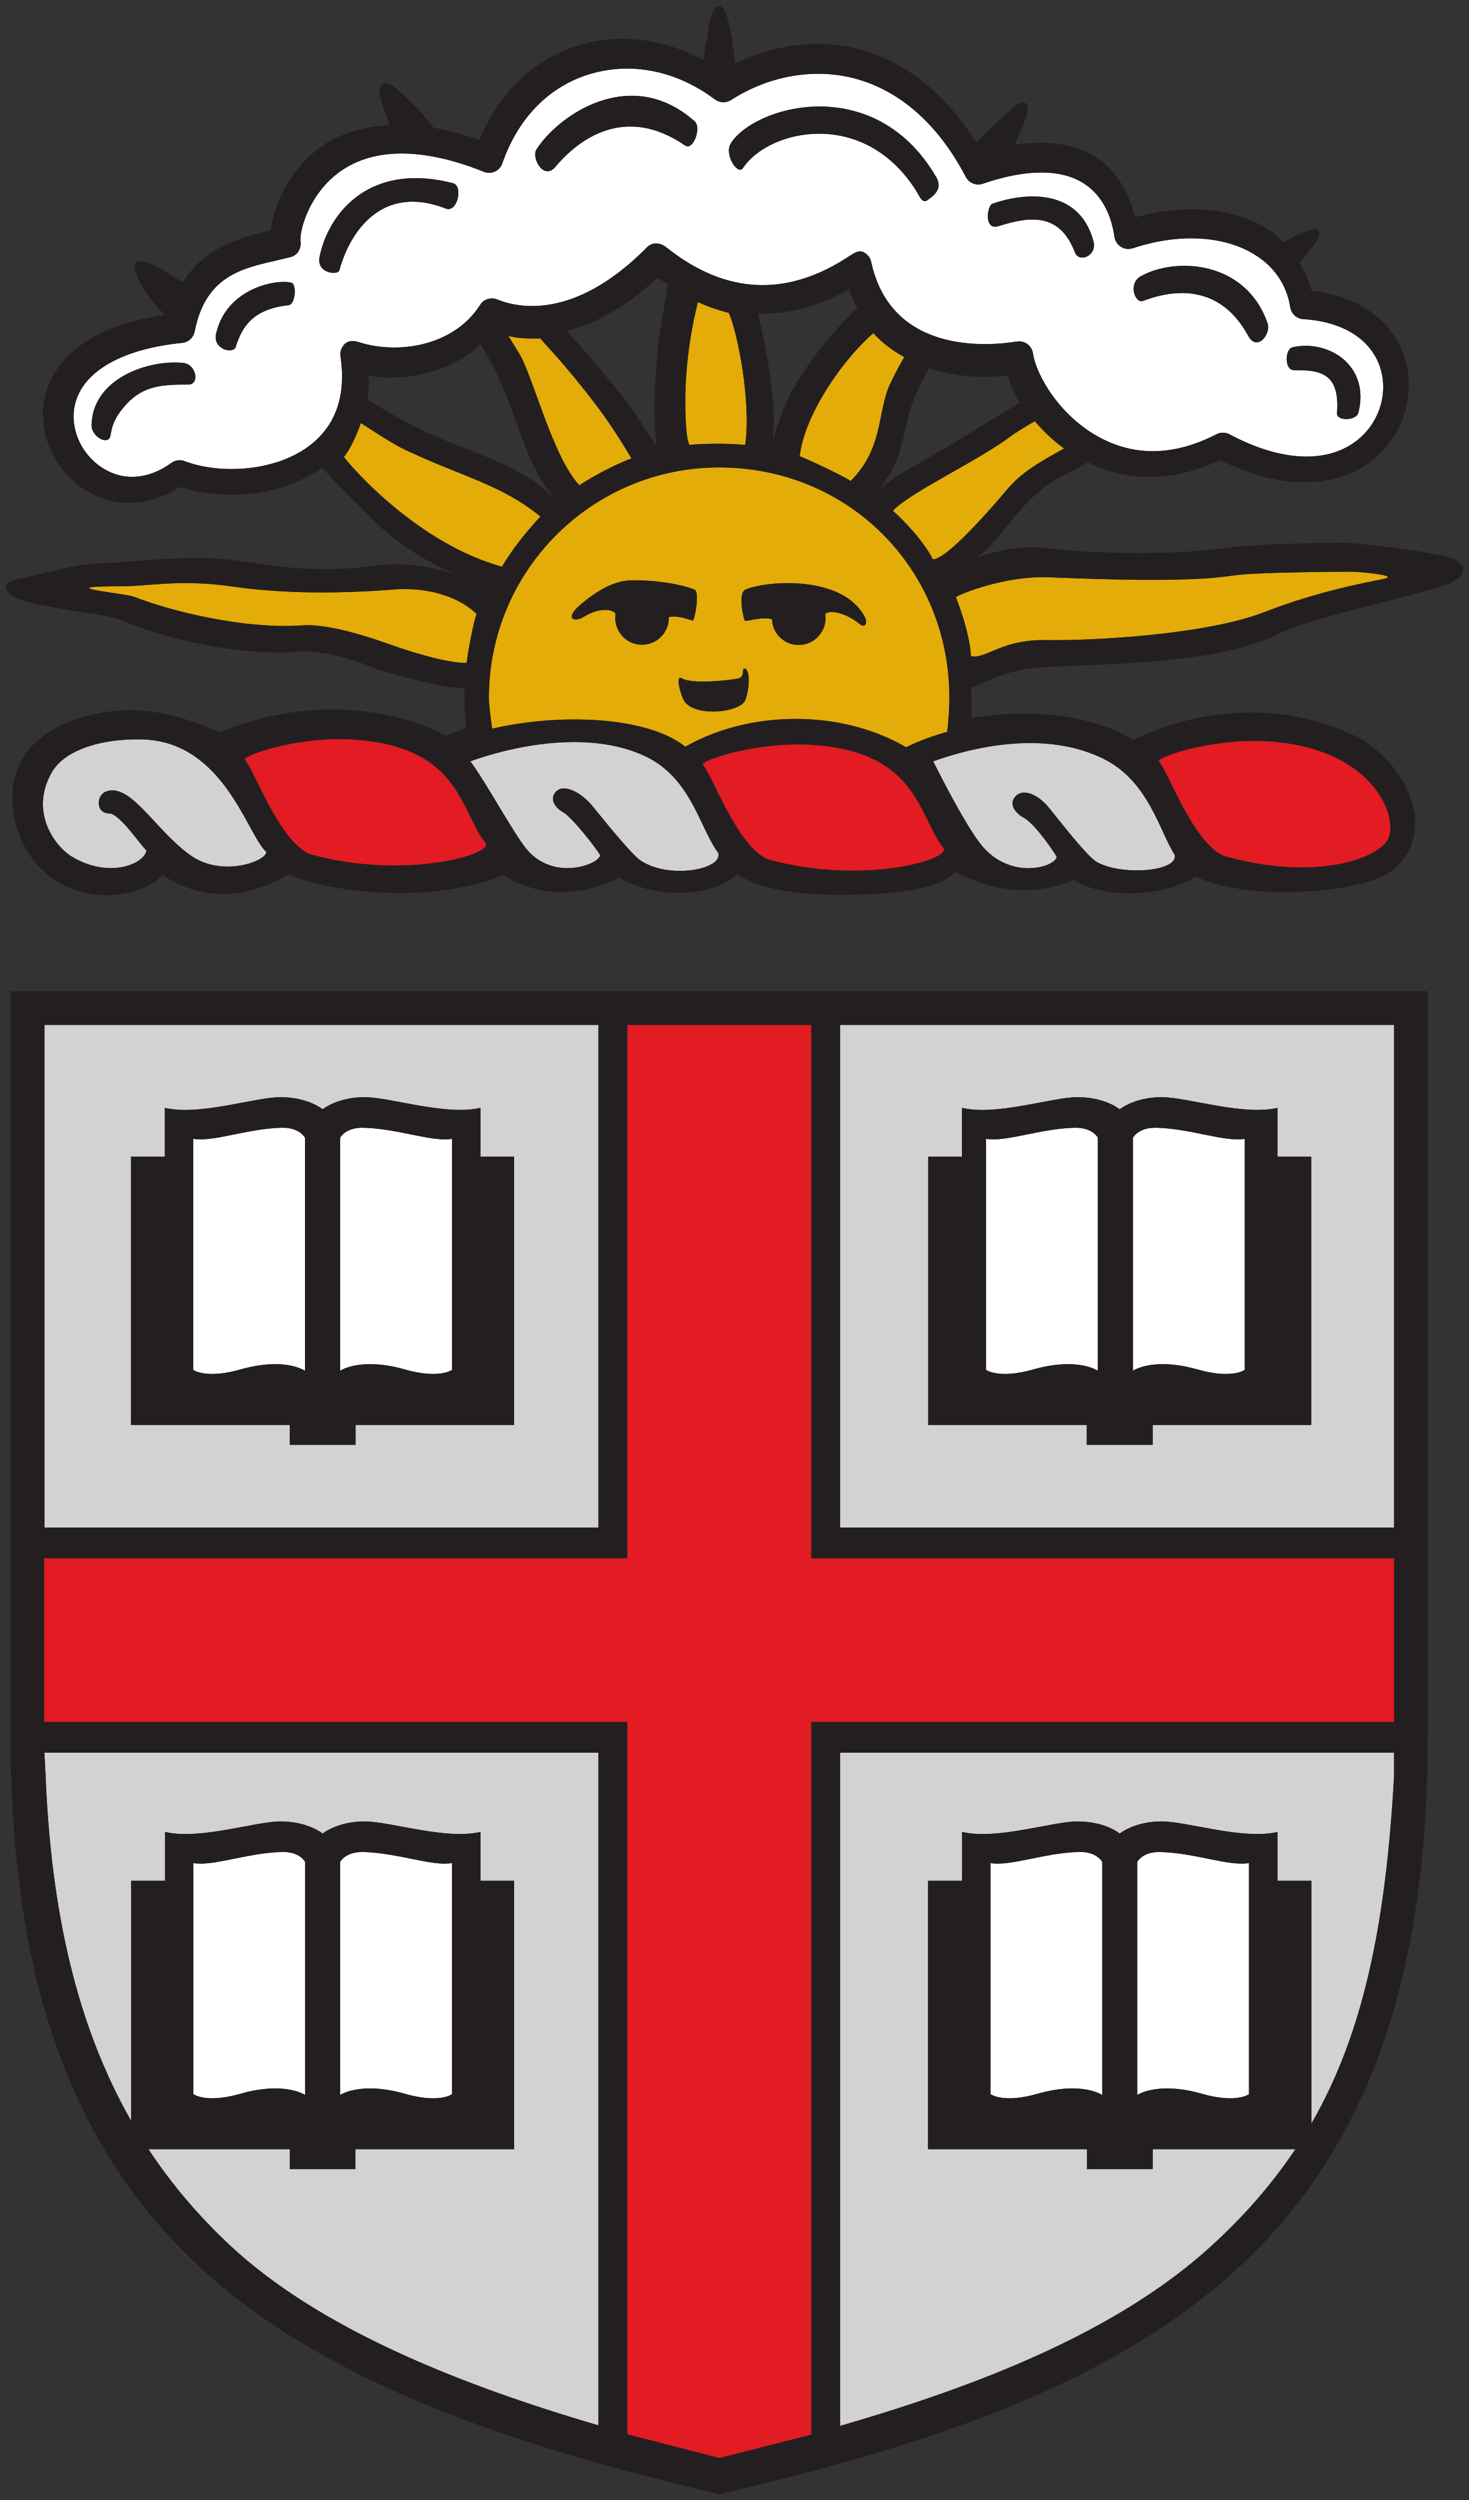
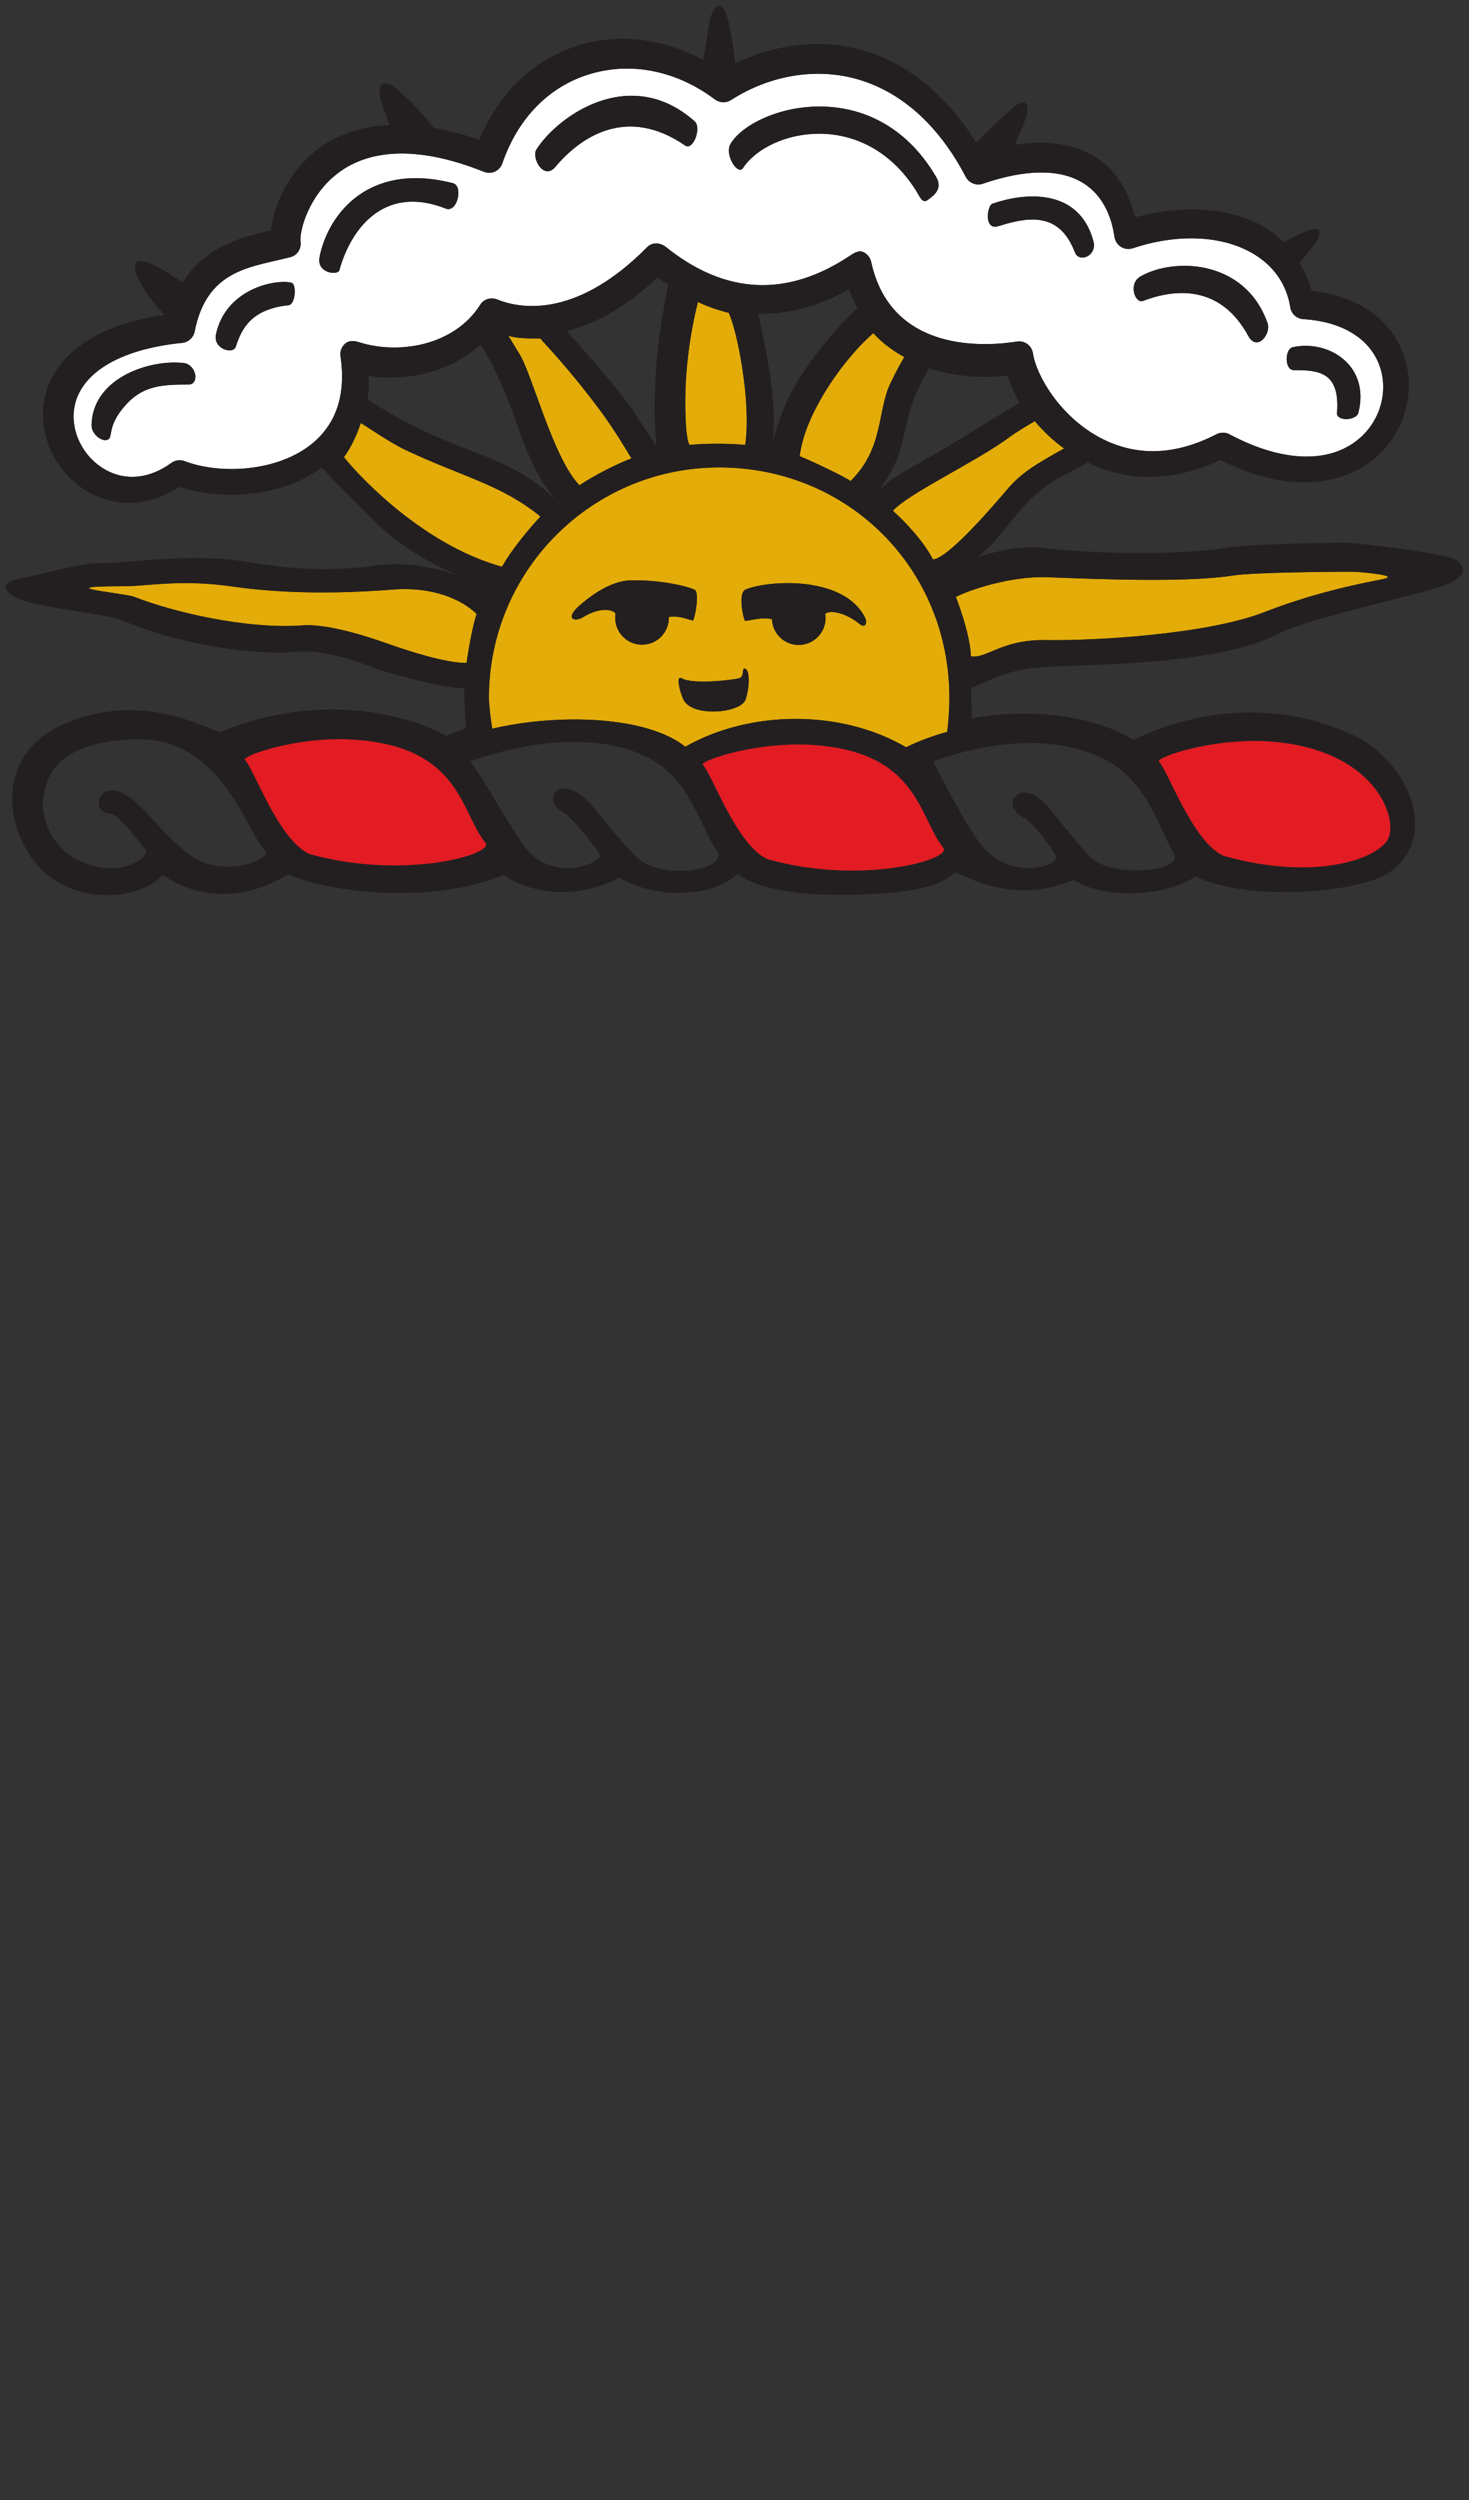
<svg xmlns="http://www.w3.org/2000/svg" version="1.1" width="249.315" height="424.064" id="svg3606">
  <rect width="100%" height="100%" fill="#333333" stroke="none" />
  <defs id="defs3608" />
  <g transform="translate(-232.486,-260.33)" id="layer1">
-     <path d="m 280.211,451.613 c -5.848,0.17 -11.569,2.462 -14.938,1.875 l 0,39.188 c 0,0 2.129,1.606 8,-0.062 7.594,-2.163 10.969,0.219 10.969,0.219 l 0,-39.531 c 0,0 -0.879,-1.788 -4.031,-1.688 z m 14.031,0 c -3.144,-0.1 -4.031,1.688 -4.031,1.688 l 0,39.531 c 0,0 3.406,-2.382 11,-0.219 5.871,1.669 8,0.062 8,0.062 l 0,-39.188 c -3.361,0.587 -9.113,-1.705 -14.969,-1.875 z m 120.531,0 c -5.848,0.17 -11.569,2.462 -14.938,1.875 l 0,39.188 c 0,0 2.121,1.606 8,-0.062 7.579,-2.163 10.969,0.219 10.969,0.219 l 0,-39.531 c 0,0 -0.879,-1.788 -4.031,-1.688 z m 14.031,0 c -3.144,-0.1 -4.031,1.688 -4.031,1.688 l 0,39.531 c 0,0 3.359,-2.382 10.969,-0.219 5.864,1.669 8,0.062 8,0.062 l 0,-39.188 c -3.361,0.587 -9.089,-1.705 -14.938,-1.875 z m -148.562,122.812 c -5.864,0.185 -11.585,2.493 -14.938,1.906 l 0,39.188 c 0,0 2.105,1.645 7.969,-0.031 7.602,-2.179 11,0.188 11,0.188 l 0,-39.531 c 0,0 -0.895,-1.819 -4.031,-1.719 z m 135.25,0 c -5.856,0.185 -11.553,2.493 -14.906,1.906 l 0,39.188 c 0,0 2.105,1.645 7.969,-0.031 7.602,-2.171 11,0.188 11,0.188 l 0,-39.531 c 0,0 -0.918,-1.819 -4.062,-1.719 z m -121.25,0.031 c -3.144,-0.108 -4.031,1.688 -4.031,1.688 l 0,39.531 c 0,0 3.398,-2.358 11,-0.188 5.871,1.676 8,0.062 8,0.062 l 0,-39.219 c -3.368,0.587 -9.113,-1.697 -14.969,-1.875 z m 135.281,0 c -3.16,-0.108 -4.031,1.688 -4.031,1.688 l 0,39.531 c 0,0 3.406,-2.358 11,-0.188 5.871,1.676 7.969,0.062 7.969,0.062 l 0,-39.219 c -3.368,0.587 -9.081,-1.697 -14.938,-1.875 z" id="path64" style="fill:#ffffff;fill-opacity:1;fill-rule:nonzero;stroke:none" />
-     <path d="m 240.024,434.175 0,85.25 94.031,0 0,-85.25 -94.031,0 z m 135.031,0 0,85.25 94.031,0 0,-85.25 -94.031,0 z m -94.969,12.25 c 4.744,0.015 7.156,2.062 7.156,2.062 0,0 2.451,-2.062 7.156,-2.062 4.249,0 13.784,3.195 19.625,1.812 l 0,8.281 5.719,0 0,45.5 -26.906,0 0,3.375 -11.156,0 0,-3.375 -26.969,0 0,-45.5 5.75,0 0,-8.281 c 5.841,1.406 15.368,-1.82 19.625,-1.812 z m 135.281,0 c 4.751,0.015 7.156,2.062 7.156,2.062 0,0 2.459,-2.062 7.156,-2.062 4.257,0 13.777,3.195 19.625,1.812 l 0,8.281 5.719,0 0,45.5 -26.906,0 0,3.375 -11.188,0 0,-3.375 -26.906,0 0,-45.5 5.719,0 0,-8.281 c 5.841,1.406 15.376,-1.82 19.625,-1.812 z m -175.344,111.188 0.188,3.625 c 0.935,23.548 5.376,42.766 14.531,58.812 l 0,-40.719 5.75,0 0,-8.281 c 5.825,1.406 15.337,-1.781 19.594,-1.781 4.744,0.015 7.156,2.062 7.156,2.062 0,0 2.459,-2.062 7.156,-2.062 4.257,0 13.784,3.172 19.625,1.781 l 0,8.281 5.719,0 0,45.531 -26.938,0 0,3.375 -11.125,0 0,-3.375 -24,0 c 3.84,5.81 8.38,11.189 13.719,16.188 14.972,14.037 38.46,23.564 62.656,30.656 l 0,-114.094 -94.031,0 z m 135.031,0 0,114.188 c 23.695,-6.86 47.171,-16.023 63.062,-30.562 5.632,-5.138 10.302,-10.519 14.219,-16.375 l -24.219,0 0,3.375 -11.156,0 0,-3.375 -26.969,0 0,-45.531 5.781,0 0,-8.281 c 5.833,1.414 15.337,-1.781 19.594,-1.781 4.751,0.008 7.156,2.062 7.156,2.062 0,0 2.459,-2.062 7.156,-2.062 4.257,0 13.784,3.18 19.625,1.781 l 0,8.281 5.75,0 0,41.188 c 8.653,-14.972 12.633,-33.313 14.031,-59.062 l 0,-3.844 -94.031,0 z" id="path68" style="fill:#d3d2d2;fill-opacity:1;fill-rule:nonzero;stroke:none" />
-     <path d="m 255.243,385.738 c -6.593,0.109 -11.984,2.132 -13.969,5.594 -3.894,6.799 0.664,12.643 3.406,14.281 6.25,3.762 12.224,1.318 12.656,-1 -1.707,-1.931 -4.659,-6.274 -6.312,-6.312 -2.403,-0.062 -2.215,-3.178 -0.469,-3.75 4.18,-1.375 8.247,6.556 14.25,10.844 5.354,3.824 12.875,1.006 12.875,-0.562 -3.276,-2.967 -7.203,-18.785 -21.125,-19.094 -0.45,-0.01 -0.873,-0.007 -1.312,0 z m 74.406,0.469 c -5.74,0.042 -11.838,1.294 -17.344,3.25 2.712,3.608 7.214,12.032 9.531,14.875 4.496,5.477 12.183,2.716 12.5,1.062 -0.533,-1.012 -4.666,-6.354 -6.219,-7.25 -1.452,-0.834 -2.28,-2.13 -1.469,-3.281 1.367,-1.916 4.574,1e-4 6.312,2.094 1.738,2.117 6.62,8.223 8.219,9.312 4.813,3.26 13.991,1.547 13.219,-1.25 -3.144,-4.172 -4.534,-12.721 -12.438,-16.438 -3.606,-1.7 -7.848,-2.408 -12.312,-2.375 z m 77.906,0.156 c -5.438,-0.036 -11.19,1.134 -16.688,3.094 1.754,3.5 6.333,12.435 8.875,15 4.975,5.045 11.777,2.872 12.094,1.219 -0.556,-1.004 -3.708,-5.621 -5.562,-6.625 -1.506,-0.827 -2.467,-2.224 -1.656,-3.375 1.352,-1.916 4.074,-0.539 5.812,1.562 1.738,2.125 6.535,8.355 8.219,9.312 4.357,2.41 13.96,1.554 13.188,-1.25 -2.665,-4.218 -4.487,-12.714 -12.406,-16.438 -3.603,-1.7 -7.646,-2.472 -11.875,-2.5 z" id="path116" style="fill:#d3d2d2;fill-opacity:1;fill-rule:nonzero;stroke:none" />
    <path d="m 466.444,357.725 c -0.672,-0.108 -3.198,-0.44 -4.813,-0.433 -2.132,0.008 -16.162,0.077 -19.994,0.664 -7.849,1.228 -23.03,0.595 -31.358,0.278 -6.219,-0.239 -13.381,2.186 -15.567,3.353 0,0 2.395,5.995 2.549,10.066 2.642,0.471 5.192,-2.874 12.74,-2.75 7.872,0.139 27.225,-0.919 37.021,-4.736 7.316,-2.828 13.466,-4.249 18.441,-5.261 1.661,-0.348 4.303,-0.672 0.981,-1.182 m -153.07,6.738 c -2.542,-2.511 -7.594,-4.674 -14.169,-4.149 -13.458,1.058 -22.319,0.193 -27.411,-0.525 -8.707,-1.252 -14.115,-0.031 -18.464,-0.031 -13.242,0 0.363,1.197 1.916,1.8 6.235,2.457 18.796,5.57 28.685,4.852 4.829,-0.34 12.91,2.604 14.3,3.083 3.554,1.267 9.982,3.337 13.45,3.276 0.185,-1.591 1.012,-6.32 1.692,-8.305 m 10.838,-16.528 c -6.768,-5.454 -12.987,-6.621 -22.914,-11.279 -2.248,-1.058 -6.018,-3.6 -6.211,-3.708 -0.27,-0.193 -0.765,-0.502 -1.375,-0.873 -0.579,1.862 -1.769,4.38 -2.858,5.794 1.537,1.993 12.631,14.656 26.823,18.596 1.553,-2.719 4.064,-5.848 6.536,-8.529 m 83.909,-16.169 c -1.02,0.556 -3.399,2.016 -4.203,2.619 -5.423,4.087 -17.182,9.58 -19.894,12.585 2.163,1.916 5.354,5.346 6.791,8.228 1.321,0.062 5.122,-3.028 12.647,-11.89 2.41,-2.828 4.983,-4.326 9.634,-6.907 -1.916,-1.375 -3.577,-2.967 -4.975,-4.635 m -27.407,-14.927 c -4.589,3.894 -11.612,13.319 -12.508,20.859 2.155,0.873 7.849,3.585 8.63,4.226 5.647,-5.57 4.496,-11.712 6.706,-16.456 0.958,-2.047 1.885,-3.662 2.418,-4.589 -1.831,-0.989 -3.809,-2.41 -5.246,-4.04 m 12.899,61.844 c 0,-21.902 -17.159,-39.069 -39.076,-39.069 -21.578,0 -39.069,17.491 -39.069,39.069 0,1.035 0.224,3.121 0.564,5.238 11.241,-2.604 26.144,-2.186 32.764,3.059 10.723,-6.111 26.167,-6.497 37.477,0.093 2.248,-1.12 4.597,-1.931 6.953,-2.611 0.286,-2.101 0.386,-4.311 0.386,-5.779 z m -47.629,-13.327 c -0.124,2.511 -2.256,4.442 -4.774,4.311 -2.503,-0.116 -4.427,-2.271 -4.303,-4.767 l 0.039,-0.502 c -0.386,-0.595 -2.426,-1.252 -5.47,0.587 -1.522,0.943 -3.237,0.294 -0.579,-2.001 2.812,-2.441 5.485,-3.863 7.842,-4.156 l 0.07,-0.015 c 3.971,-0.278 9.132,0.533 11.542,1.514 0.997,0.409 -0.039,5.323 -0.27,5.261 -0.819,-0.178 -2.604,-0.935 -4.102,-0.587 l 0.008,0.355 z m 13.033,13.62 c -0.796,2.325 -9.008,3.059 -10.515,0.046 -0.595,-1.197 -1.422,-4.288 -0.309,-3.647 1.823,1.066 8.429,0.309 9.68,0 1.105,-0.286 0.386,-1.823 1.066,-1.63 0.811,0.224 0.811,3.036 0.077,5.23 z m 19.322,-12.848 c -2.063,-1.7 -4.767,-2.441 -5.802,-1.7 l 0.039,0.348 c 0.209,2.503 -1.638,4.705 -4.133,4.937 -2.511,0.216 -4.72,-1.646 -4.929,-4.141 l 0,-0.193 c -1.63,-0.518 -4.234,0.379 -4.589,0.239 -0.216,-0.093 -1.321,-4.72 0.124,-5.308 3.917,-1.599 16.556,-2.38 20.226,4.713 0.433,0.865 0.162,2.001 -0.935,1.105 m -19.384,-30.337 c 1.066,-7.285 -1.36,-19.368 -2.789,-22.389 -1.816,-0.464 -3.693,-1.105 -5.23,-1.846 -0.201,0.927 -1.568,5.864 -2.024,13.126 -0.239,3.894 -0.139,9.812 0.579,11.109 2.302,-0.232 6.157,-0.309 9.464,0 m -40.199,-18.521 c 0.464,0.757 1.066,1.738 1.924,3.152 2.225,3.685 5.686,17.599 10.144,22.211 2.38,-1.615 6.497,-3.693 8.838,-4.535 -0.541,-0.904 -3.044,-5.184 -5.825,-8.823 -5.362,-7.115 -9.209,-10.909 -9.642,-11.527 -1.445,-0.015 -3.901,0.054 -5.439,-0.479" id="path120" style="fill:#e4ac08;fill-opacity:1;fill-rule:nonzero;stroke:none" />
    <path d="m 291.107,318.573 c 0.633,-0.533 1.491,-0.464 2.279,-0.209 6.636,2.14 16.154,0.68 20.597,-6.343 0.618,-0.981 1.846,-1.329 2.92,-0.896 4.581,1.862 13.983,2.719 25.425,-8.892 0.858,-0.873 2.248,-0.765 3.198,0.008 10.051,8.066 20.527,8.568 31.15,1.506 0.657,-0.44 1.499,-1.004 2.225,-0.711 0.734,0.301 1.275,0.943 1.445,1.715 3.392,15.691 19.762,14.3 24.699,13.504 0.634,-0.1 1.282,0.054 1.8,0.433 0.518,0.379 0.858,0.95 0.95,1.591 0.533,3.67 4.597,10.785 11.643,14.416 6.026,3.098 12.577,2.858 19.507,-0.711 0.695,-0.355 1.522,-0.355 2.217,0.015 8.892,4.751 16.888,5.029 21.941,0.773 3.562,-2.998 5.006,-7.888 3.592,-12.168 -1.584,-4.767 -6.32,-7.733 -13.002,-8.135 -1.12,-0.07 -2.047,-0.912 -2.217,-2.024 -0.595,-3.801 -2.719,-6.914 -6.15,-9 -5.223,-3.191 -12.91,-3.562 -20.566,-1.004 -0.672,0.216 -1.414,0.139 -2.016,-0.239 -0.603,-0.371 -1.004,-0.997 -1.105,-1.7 -0.425,-2.943 -1.7,-6.922 -5.385,-9.17 -3.878,-2.38 -9.742,-2.318 -16.958,0.162 -1.12,0.386 -2.356,-0.108 -2.905,-1.151 -4.635,-8.892 -11.156,-14.663 -18.843,-16.703 -6.884,-1.823 -14.532,-0.494 -20.983,3.647 -0.842,0.541 -1.931,0.502 -2.743,-0.093 -6.49,-4.883 -14.262,-6.435 -21.323,-4.272 -6.868,2.101 -12.106,7.463 -14.748,15.104 -0.216,0.618 -0.672,1.128 -1.267,1.398 -0.595,0.27 -1.282,0.286 -1.893,0.039 -10.53,-4.226 -19.121,-4.118 -24.861,0.317 -4.929,3.809 -6.451,9.804 -6.227,11.558 0.155,1.205 -0.572,2.325 -1.761,2.611 l -2.519,0.61 c -5.833,1.329 -11.874,2.712 -13.69,11.998 -0.201,1.035 -1.066,1.816 -2.117,1.924 -10.144,1.012 -16.772,4.767 -18.171,10.306 -0.989,3.909 0.827,8.336 4.411,10.762 3.608,2.441 7.957,2.186 11.928,-0.703 0.657,-0.471 1.514,-0.587 2.264,-0.294 5.956,2.279 15.621,1.823 21.485,-2.874 4.241,-3.407 5.91,-8.429 4.952,-14.926 -0.124,-0.827 0.185,-1.646 0.819,-2.179 z m 160.724,0.664 c 6.018,-1.391 13.249,3.013 11.202,11.102 -0.355,1.383 -3.755,1.468 -3.631,0.054 0.518,-6.775 -2.828,-7.316 -7.285,-7.27 -1.692,0.039 -1.561,-3.6 -0.286,-3.886 z m -25.773,-12.013 c 5.848,-3.345 17.823,-2.75 21.547,7.934 0.641,1.816 -1.769,4.898 -3.268,2.148 -4.496,-8.266 -11.774,-8.251 -17.846,-5.933 -1.36,0.541 -2.588,-2.92 -0.433,-4.149 z M 400.888,294.901 c 5.439,-1.916 14.686,-2.773 17.159,6.304 0.703,2.542 -2.41,3.747 -3.106,1.97 -2.526,-6.567 -7.262,-6.312 -12.933,-4.504 -2.611,0.858 -1.978,-3.469 -1.12,-3.77 z m -44.384,-10.213 c 3.909,-6.374 24.39,-12.299 34.889,5.709 1.12,1.962 -0.371,3.106 -1.545,3.917 -0.834,0.587 -1.329,-0.765 -1.877,-1.646 -8.923,-14.107 -25.047,-10.383 -29.388,-3.847 -0.881,1.329 -3.222,-2.264 -2.078,-4.133 z m -32.996,1.02 c 3.592,-5.702 15.93,-14.47 26.87,-4.813 1.228,1.066 -0.239,5.037 -1.607,4.11 -10.005,-6.876 -17.869,-1.352 -22.041,3.623 -2.001,2.364 -4.079,-1.545 -3.222,-2.92 z m -59.047,39.857 c -4.187,0 -7.548,0.085 -10.491,3.291 -3.144,3.407 -2.379,5.277 -2.967,5.895 -0.858,0.842 -3.021,-0.641 -2.982,-2.333 0.185,-8.019 9.881,-11.156 15.629,-10.515 2.186,0.263 2.75,3.662 0.811,3.662 z m 17.02,-13.466 c -6.119,0.672 -7.911,3.662 -9,7.084 -0.448,1.29 -3.886,0.371 -3.337,-2.171 1.622,-7.54 9.804,-9.379 12.77,-8.738 0.997,0.193 0.695,3.716 -0.433,3.824 z m 5.238,-8.127 c 1.259,-6.66 7.764,-16.355 22.628,-12.577 1.831,0.464 0.749,5.091 -1.205,4.311 -10.862,-4.249 -16.309,3.979 -18.063,10.476 -0.239,0.881 -3.878,0.549 -3.361,-2.21" id="path128" style="fill:#ffffff;fill-opacity:1;fill-rule:nonzero;stroke:none" />
    <path d="m 354.493,261.332 c -0.765,0.052 -1.386,1.588 -1.531,2.375 -0.278,1.707 -0.677,4.062 -1.125,6.781 -6.721,-3.592 -14.172,-4.609 -21.156,-2.469 -7.672,2.349 -13.507,8.089 -16.875,16.031 -2.789,-0.989 -5.316,-1.614 -7.688,-2.031 -1.406,-1.846 -3.501,-4.177 -6.406,-6.719 -1.962,-1.738 -3.588,-0.829 -2.406,2.594 0.456,1.329 0.879,2.513 1.25,3.625 -5.477,0.301 -9.499,2.086 -12.188,4.156 -5.315,4.11 -7.474,9.987 -7.906,13.719 -0.309,0.077 -0.719,0.188 -0.719,0.188 -4.458,1.02 -10.472,2.676 -14.25,8.625 -0.664,-0.409 -1.143,-0.712 -1.344,-0.844 -11.241,-7.463 -6.068,2.141 -1.719,6.375 -14.949,2.117 -19.168,9.298 -20.25,13.562 -0.27,1.089 -0.406,2.208 -0.406,3.312 0,4.852 2.524,9.712 6.781,12.594 4.991,3.376 11.053,3.172 16.438,-0.281 7.038,2.271 16.994,1.903 24.125,-3.281 4.118,4.435 7.419,7.583 9.219,9.375 4.481,4.458 11.077,7.85 14.438,9.125 -3.322,-1.282 -8.875,-2.671 -14.406,-1.906 -11.944,1.661 -19.886,-0.49 -25,-1 -8.436,-0.834 -17.095,0.594 -21.406,0.594 -4.574,0 -11.012,2.161 -14.156,2.625 -3.399,0.502 -3.205,2.741 1.531,4 4.682,1.267 13.464,2.074 15.844,3.094 7.633,3.314 20.414,6.062 29.406,5.344 6.381,-0.494 12.823,2.631 14.469,3.125 3.168,0.966 10.997,3.093 14.219,3.031 0,-0.193 0.011,4.549 0.344,6.781 -1.221,0.402 -2.387,0.834 -3.438,1.312 -3.577,-2.171 -19.246,-8.536 -38.344,-0.625 -4.033,-1.391 -12.577,-6.105 -24.281,-2.25 -14.447,4.767 -12.11,18.006 -7.344,24.062 6.443,8.205 18.375,6.532 21.844,2.406 7.764,5.153 15.658,3.405 21.406,-0.156 3.778,2.217 22.378,5.904 36.5,0.156 1.931,1.437 9.674,5.49 19.625,0.469 5.748,3.415 15.25,3.67 20.125,-0.625 1.769,1.499 7.072,3.663 18.375,3.531 13.566,-0.162 16.686,-2.19 18.594,-3.844 2.92,1.36 10.551,5.33 19.969,1.312 5.083,3.198 15.257,3.014 20.719,-0.562 9.966,4.535 28.27,2.496 32.844,-0.656 8.189,-5.678 4.203,-17.257 -4.812,-22.75 -17.723,-8.931 -34.213,-1.99 -38.594,0.25 -5.215,-3.523 -16.128,-5.789 -27.469,-3.688 0.178,-1.352 -0.031,-2.902 -0.031,-4.625 0,-0.178 -0.024,-0.346 -0.031,-0.531 2.248,-0.688 5.464,-3.091 11.969,-3.5 8.846,-0.595 29.711,-0.31 40.156,-5.656 5.956,-3.052 26.703,-7.135 29.469,-8.75 2.858,-1.63 2.085,-2.847 0.625,-3.844 -1.414,-1.035 -16.378,-2.875 -18.719,-2.875 -2.279,0 -15.22,0.118 -20.219,0.875 -7.764,1.151 -21.027,1.151 -31.094,0 -3.639,-0.425 -7.67,0.465 -10.969,1.531 0.649,-0.549 1.353,-1.166 2.188,-2.031 2.974,-3.052 6.285,-8.853 12.188,-11.75 1.499,-0.734 2.898,-1.493 4.25,-2.25 4.96,2.48 12.758,4.16 22.469,-0.406 14.486,7.231 23.128,2.323 26.188,-0.25 3.739,-3.152 5.812,-7.787 5.812,-12.469 0,-1.638 -0.256,-3.268 -0.781,-4.844 -2.086,-6.296 -7.823,-10.229 -15.719,-11.156 -0.448,-1.676 -1.174,-3.243 -2.031,-4.719 0.919,-1.167 1.811,-2.265 2.375,-2.938 0.688,-0.865 3.053,-4.799 -3.312,-1.5 -0.332,0.17 -0.938,0.497 -1.719,0.938 -0.888,-0.881 -1.864,-1.687 -3,-2.375 -5.933,-3.623 -13.976,-4.085 -22.25,-1.875 -1.167,-4.411 -3.344,-8.125 -6.812,-10.25 -3.647,-2.225 -8.217,-2.858 -13.625,-2.031 0.34,-0.796 0.62,-1.514 0.875,-2.062 2.403,-5.037 1.12,-6.295 -1.406,-4.062 -2.843,2.526 -4.633,4.329 -6,5.781 -5.114,-8.205 -11.855,-13.735 -19.813,-15.844 -6.907,-1.831 -14.365,-0.877 -21.094,2.375 -0.402,-3.384 -0.857,-6.159 -1.344,-7.75 -0.472,-1.533 -0.979,-2.031 -1.438,-2 z m -15.219,10.625 c 5.026,0.084 10.101,1.893 14.562,5.25 0.811,0.595 1.877,0.635 2.719,0.094 6.451,-4.141 14.116,-5.479 21,-3.656 7.687,2.04 14.208,7.795 18.844,16.688 0.549,1.051 1.786,1.543 2.906,1.156 7.216,-2.48 13.059,-2.528 16.938,-0.156 3.685,2.248 4.958,6.213 5.375,9.156 0.108,0.703 0.522,1.348 1.125,1.719 0.603,0.379 1.359,0.435 2.031,0.219 7.656,-2.557 15.34,-2.159 20.562,1.031 3.43,2.086 5.53,5.199 6.125,9 0.17,1.112 1.099,1.93 2.219,2 6.683,0.402 11.447,3.39 13.031,8.156 1.414,4.28 -0.032,9.159 -3.594,12.156 -5.053,4.257 -13.077,3.97 -21.969,-0.781 -0.695,-0.371 -1.523,-0.355 -2.219,0 -6.93,3.569 -13.474,3.817 -19.5,0.719 -7.046,-3.631 -11.092,-10.768 -11.625,-14.438 -0.093,-0.641 -0.451,-1.215 -0.969,-1.594 -0.518,-0.379 -1.148,-0.507 -1.781,-0.406 -4.937,0.796 -21.327,2.16 -24.719,-13.531 -0.162,-0.773 -0.704,-1.386 -1.438,-1.688 -0.726,-0.294 -1.562,0.247 -2.219,0.688 -10.623,7.061 -21.105,6.566 -31.156,-1.5 -0.95,-0.773 -2.33,-0.873 -3.188,0 -11.442,11.612 -20.856,10.76 -25.438,8.906 -1.074,-0.44 -2.288,-0.106 -2.906,0.875 -4.442,7.023 -13.957,8.484 -20.594,6.344 -0.788,-0.255 -1.655,-0.314 -2.281,0.219 -0.633,0.533 -0.967,1.33 -0.844,2.156 0.958,6.497 -0.696,11.53 -4.938,14.938 -5.864,4.697 -15.544,5.154 -21.5,2.875 -0.757,-0.294 -1.593,-0.19 -2.25,0.281 -3.971,2.889 -8.33,3.16 -11.938,0.719 -3.585,-2.426 -5.387,-6.841 -4.406,-10.75 1.406,-5.539 8.044,-9.3 18.188,-10.312 1.051,-0.108 1.893,-0.902 2.094,-1.938 1.816,-9.286 7.855,-10.671 13.688,-12 l 2.531,-0.594 c 1.19,-0.286 1.905,-1.42 1.75,-2.625 -0.224,-1.754 1.321,-7.754 6.25,-11.562 5.74,-4.435 14.314,-4.538 24.844,-0.312 0.61,0.247 1.304,0.239 1.906,-0.031 0.595,-0.27 1.034,-0.788 1.25,-1.406 2.642,-7.641 7.874,-12.992 14.75,-15.094 2.207,-0.676 4.497,-1.007 6.781,-0.969 z m -0.25,4.625 c -7.023,0.311 -13.142,5.388 -15.5,9.125 -0.858,1.383 1.218,5.294 3.219,2.938 4.172,-4.975 12.027,-10.501 22.031,-3.625 1.367,0.919 2.822,-3.051 1.594,-4.125 -3.76,-3.317 -7.665,-4.475 -11.344,-4.312 z m 32.469,1.812 c -6.921,0.027 -13.042,3.098 -15,6.281 -1.143,1.87 1.213,5.485 2.094,4.156 4.334,-6.544 20.46,-10.256 29.375,3.844 0.549,0.888 1.041,2.22 1.875,1.625 1.174,-0.811 2.675,-1.944 1.562,-3.906 -5.253,-9.008 -12.985,-12.027 -19.906,-12 z m -68.5,12.156 c -10.406,0.025 -15.219,7.794 -16.281,13.406 -0.51,2.758 3.136,3.107 3.375,2.219 1.761,-6.49 7.208,-14.726 18.062,-10.469 1.962,0.78 3.011,-3.857 1.188,-4.312 -2.324,-0.59 -4.417,-0.848 -6.344,-0.844 z m 103.781,3.125 c -2.119,0.121 -4.178,0.62 -5.875,1.219 -0.865,0.301 -1.518,4.639 1.094,3.781 5.671,-1.808 10.419,-2.075 12.938,4.5 0.695,1.777 3.828,0.573 3.125,-1.969 -1.7,-6.241 -6.619,-7.798 -11.281,-7.531 z m 26.125,11.75 c -2.585,0.087 -5.016,0.738 -6.844,1.781 -2.163,1.228 -0.922,4.689 0.438,4.156 6.072,-2.318 13.34,-2.337 17.844,5.938 1.499,2.75 3.922,-0.341 3.281,-2.156 -2.56,-7.34 -9.031,-9.911 -14.719,-9.719 z m -88.844,2 c 0.595,0.433 1.21,0.77 1.812,1.156 -0.309,1.8 -0.604,3.443 -0.812,4.625 -1.298,7.077 -1.376,12.511 -1.469,14.844 -0.1,2.217 0.119,5.695 0.281,7.75 l 0.156,0.375 c 0,0 -3.481,-5.242 -3.906,-5.906 -1.19,-1.831 -2.762,-3.665 -4.5,-5.812 -2.727,-3.299 -5.122,-5.999 -6.969,-8 4.566,-1.12 9.782,-3.731 15.406,-9.031 z m -63.469,0.719 c -3.576,0.027 -10.018,2.277 -11.438,8.875 -0.549,2.534 2.896,3.439 3.344,2.156 1.089,-3.43 2.881,-6.422 9,-7.094 1.128,-0.108 1.403,-3.619 0.406,-3.812 -0.371,-0.08 -0.802,-0.129 -1.312,-0.125 z m 95.969,1.25 c 0.394,1.159 0.912,2.175 1.438,3.188 -2.897,2.642 -9.804,10.233 -12.5,17.094 -1.074,2.719 -1.497,4.158 -1.906,5.688 0.842,-5.856 -0.738,-14.411 -2.438,-21.812 5.107,0.108 10.276,-1.244 15.406,-4.156 z m -25.625,2.156 c 1.545,0.742 3.434,1.38 5.25,1.844 1.429,3.021 3.847,15.129 2.781,22.406 -3.307,-0.309 -7.167,-0.232 -9.469,0 -0.718,-1.298 -0.833,-7.231 -0.594,-11.125 0.456,-7.262 1.83,-12.198 2.031,-13.125 z m 29.781,5.281 c 1.437,1.63 3.419,3.066 5.25,4.062 -0.541,0.927 -1.448,2.515 -2.406,4.562 -2.21,4.744 -1.071,10.899 -6.719,16.469 -0.78,-0.641 -6.47,-3.346 -8.625,-4.219 0.896,-7.54 7.903,-16.989 12.5,-20.875 z m -61.969,0.438 c 1.537,0.533 4.024,0.446 5.469,0.469 0.433,0.61 4.271,4.424 9.625,11.531 2.789,3.647 5.264,7.916 5.812,8.812 -2.341,0.842 -6.433,2.948 -8.812,4.562 -4.465,-4.604 -7.924,-18.526 -10.156,-22.219 -0.85,-1.406 -1.474,-2.399 -1.938,-3.156 z m -4.688,1.5 c 6.575,10.507 6.743,20.042 13.094,26.594 -8.019,-7.757 -15.004,-7.624 -26.469,-13.812 -1.978,-1.066 -4.916,-2.981 -5.75,-3.406 l -0.062,-0.031 c 0.131,-0.966 0.219,-1.95 0.219,-3.031 0,-0.309 -0.047,-0.676 -0.062,-1 6.327,0.997 13.67,-0.492 19.031,-5.312 z m 140.062,0.219 c -0.77,-0.003 -1.528,0.076 -2.281,0.25 -1.275,0.278 -1.403,3.914 0.281,3.875 4.458,-0.046 7.799,0.506 7.281,7.281 -0.116,1.406 3.277,1.32 3.625,-0.062 1.791,-7.078 -3.515,-11.323 -8.906,-11.344 z m -192.781,2.844 c -5.707,0.279 -13.15,3.57 -13.312,10.594 -0.039,1.684 2.111,3.155 2.969,2.312 0.587,-0.618 -0.183,-2.46 2.969,-5.875 2.943,-3.198 6.313,-3.312 10.5,-3.312 1.947,0 1.374,-3.394 -0.812,-3.656 -0.718,-0.08 -1.497,-0.102 -2.312,-0.062 z m 128.812,0.938 c 4.203,1.398 8.817,1.776 13.344,1.281 0.456,1.483 1.182,3.065 2.094,4.656 -0.015,0.008 -0.086,0.024 -0.094,0.031 -2.24,1.066 -9.041,5.718 -18.969,11.25 -2.573,1.422 -4.151,2.807 -5.062,3.75 1.097,-1.476 2.439,-3.438 3.281,-5.594 1.754,-4.473 1.274,-8.046 4.781,-14.188 0.185,-0.317 0.401,-0.747 0.625,-1.188 z m 17.969,9 c 1.406,1.669 3.053,3.258 4.969,4.625 -4.651,2.588 -7.207,4.079 -9.625,6.906 -7.525,8.861 -11.327,11.968 -12.656,11.906 -1.437,-2.882 -4.618,-6.334 -6.781,-8.25 2.712,-3.005 14.483,-8.476 19.906,-12.562 0.803,-0.603 3.168,-2.069 4.188,-2.625 z m -114.406,0.312 c 0.61,0.371 1.105,0.682 1.375,0.875 0.193,0.1 3.971,2.637 6.219,3.688 9.927,4.659 16.139,5.819 22.906,11.281 -2.472,2.681 -4.978,5.812 -6.531,8.531 -14.192,-3.94 -25.283,-16.601 -26.812,-18.594 1.082,-1.414 2.264,-3.927 2.844,-5.781 z m 60.844,7.531 c 21.91,0 39.062,17.16 39.062,39.062 0,1.468 -0.097,3.672 -0.375,5.781 -2.364,0.672 -4.721,1.497 -6.969,2.625 -11.318,-6.59 -26.753,-6.212 -37.469,-0.094 -6.621,-5.253 -21.54,-5.674 -32.781,-3.062 -0.34,-2.117 -0.562,-4.222 -0.562,-5.25 0,-21.578 17.508,-39.062 39.094,-39.062 z m 107.094,17.688 c 1.615,-0.008 4.117,0.329 4.781,0.438 3.322,0.51 0.7,0.809 -0.969,1.156 -4.975,1.012 -11.121,2.454 -18.438,5.281 -9.796,3.816 -29.167,4.858 -37.031,4.719 -7.556,-0.124 -10.077,3.221 -12.719,2.75 -0.155,-4.071 -2.562,-10.062 -2.562,-10.062 2.186,-1.167 9.343,-3.583 15.562,-3.344 8.328,0.317 23.533,0.947 31.375,-0.281 3.84,-0.587 17.86,-0.649 20,-0.656 z m -121.312,1.469 c -0.526,0.003 -1.035,-0.004 -1.531,0.031 l -0.062,0.031 c -2.356,0.294 -5.024,1.707 -7.844,4.156 -2.65,2.295 -0.928,2.935 0.594,2 3.036,-1.839 5.082,-1.189 5.469,-0.594 l -0.062,0.5 c -0.124,2.495 1.802,4.665 4.312,4.781 2.519,0.131 4.658,-1.802 4.781,-4.312 l 0,-0.375 c 1.499,-0.34 3.275,0.416 4.094,0.594 0.224,0.062 1.254,-4.841 0.25,-5.25 -2.109,-0.859 -6.32,-1.58 -10,-1.562 z m -77.062,0.469 c 2.457,-0.032 5.263,0.096 8.531,0.562 5.083,0.718 13.948,1.582 27.406,0.531 6.575,-0.533 11.615,1.622 14.156,4.125 -0.68,1.985 -1.494,6.721 -1.688,8.312 -3.469,0.062 -9.884,-2.014 -13.438,-3.281 -1.391,-0.479 -9.484,-3.434 -14.312,-3.094 -9.881,0.718 -22.461,-2.387 -28.688,-4.844 -1.553,-0.603 -15.148,-1.781 -1.906,-1.781 2.718,0 5.843,-0.477 9.938,-0.531 z m 102.938,0 c -2.989,-0.003 -5.685,0.463 -7.156,1.062 -1.437,0.579 -0.341,5.22 -0.125,5.312 0.355,0.139 2.964,-0.76 4.594,-0.25 l 0,0.219 c 0.209,2.495 2.395,4.349 4.906,4.125 2.503,-0.224 4.373,-2.434 4.156,-4.938 l -0.062,-0.344 c 1.035,-0.749 3.75,0.019 5.812,1.719 1.097,0.896 1.37,-0.267 0.938,-1.125 -2.294,-4.433 -8.081,-5.777 -13.062,-5.781 z m -7.469,14.5 c -0.333,0.174 0.092,1.406 -0.875,1.656 -1.252,0.309 -7.833,1.058 -9.656,0 -1.112,-0.641 -0.314,2.435 0.281,3.625 1.506,3.021 9.736,2.286 10.531,-0.031 0.734,-2.194 0.717,-5.018 -0.094,-5.25 -0.085,-0.023 -0.14,-0.025 -0.188,0 z m -69.062,11.969 c 1.235,-0.016 2.49,0.047 3.75,0.156 17.151,1.46 17.204,12.115 21.438,17.438 1.537,1.931 -13.913,6.356 -29.844,1.875 -5.253,-2.333 -9.424,-14.424 -10.969,-15.969 -0.534,-0.541 6.982,-3.387 15.625,-3.5 z m -34.438,0.031 c 0.44,-0.007 0.863,-0.01 1.312,0 13.922,0.317 17.849,16.135 21.125,19.094 0,1.576 -7.521,4.394 -12.875,0.562 -6.003,-4.288 -10.039,-12.227 -14.219,-10.844 -1.746,0.564 -1.965,3.688 0.438,3.75 1.653,0.039 4.605,4.389 6.312,6.312 -0.44,2.318 -6.406,4.794 -12.656,1.031 -2.743,-1.646 -7.3,-7.506 -3.406,-14.312 1.985,-3.462 7.376,-5.484 13.969,-5.594 z m 189.562,0.281 c 1.235,-0.017 2.49,0.018 3.75,0.125 17.159,1.46 21.239,12.744 19.531,16.406 -1.499,3.222 -12.007,7.426 -27.938,2.938 -5.253,-2.341 -9.431,-14.455 -10.969,-16 -0.548,-0.541 6.982,-3.35 15.625,-3.469 z m -115.156,0.156 c 4.464,-0.033 8.706,0.706 12.312,2.406 7.911,3.716 9.285,12.273 12.438,16.438 0.773,2.797 -8.413,4.51 -13.219,1.25 -1.607,-1.082 -6.48,-7.203 -8.219,-9.312 -1.738,-2.101 -4.945,-4.041 -6.312,-2.125 -0.811,1.151 0.016,2.478 1.469,3.312 1.553,0.896 5.709,6.238 6.25,7.25 -0.324,1.653 -8.035,4.415 -12.531,-1.062 -2.325,-2.843 -6.827,-11.267 -9.531,-14.875 5.502,-1.956 11.605,-3.239 17.344,-3.281 z m 77.906,0.188 c 4.229,0.028 8.272,0.8 11.875,2.5 7.919,3.724 9.749,12.219 12.406,16.438 0.78,2.804 -8.823,3.66 -13.188,1.25 -1.676,-0.958 -6.48,-7.188 -8.219,-9.312 -1.738,-2.101 -4.461,-3.478 -5.812,-1.562 -0.811,1.159 0.15,2.548 1.656,3.375 1.846,1.004 5.006,5.621 5.562,6.625 -0.317,1.653 -7.118,3.826 -12.094,-1.219 -2.549,-2.565 -7.121,-11.5 -8.875,-15 5.497,-1.96 11.25,-3.13 16.688,-3.094 z m -40.156,0.25 c 1.235,-0.017 2.49,0.018 3.75,0.125 17.166,1.452 17.219,12.099 21.438,17.406 1.545,1.939 -13.898,6.403 -29.844,1.906 -5.238,-2.333 -9.416,-14.447 -10.969,-16 -0.548,-0.534 6.979,-3.319 15.625,-3.438 z" id="path144" style="fill:#231f20;fill-opacity:1;fill-rule:nonzero;stroke:none" />
-     <path d="m 234.274,428.457 0,126.094 c 0,41.688 10.414,70.556 32.688,90.844 22.118,20.133 55.239,30.352 87.625,38 33.267,-7.857 65.259,-17.658 87.594,-38 22.281,-20.288 32.625,-49.156 32.625,-90.844 l 0,-126.094 -240.531,0 z m 5.75,5.719 94.031,0 0,85.25 -94.031,0 0,-85.25 z m 98.938,0 31.188,0 0,90.469 98.938,0 0,27.75 -98.938,0 0,120.875 -15.562,3.969 -15.625,-4.031 0,-120.812 -98.938,0 0,-27.75 98.938,0 0,-90.469 z m 36.094,0 94.031,0 0,85.25 -94.031,0 0,-85.25 z m -94.969,12.25 c -4.249,-0.015 -13.784,3.226 -19.625,1.812 l 0,8.281 -5.75,0 0,45.5 26.938,0 0,3.375 11.188,0 0,-3.375 26.906,0 0,-45.5 -5.719,0 0,-8.281 c -5.841,1.383 -15.368,-1.812 -19.625,-1.812 -4.697,0 -7.156,2.062 -7.156,2.062 0,0 -2.405,-2.055 -7.156,-2.062 z m 135.281,0 c -4.257,-0.015 -13.777,3.226 -19.625,1.812 l 0,8.281 -5.719,0 0,45.5 26.906,0 0,3.375 11.188,0 0,-3.375 26.906,0 0,-45.5 -5.719,0 0,-8.281 c -5.848,1.383 -15.368,-1.812 -19.625,-1.812 -4.697,0 -7.156,2.062 -7.156,2.062 0,0 -2.405,-2.055 -7.156,-2.062 z m -135.156,5.188 c 3.144,-0.1 4.031,1.688 4.031,1.688 l 0,39.531 c 0,0 -3.374,-2.374 -10.969,-0.219 -5.871,1.676 -8,0.062 -8,0.062 l 0,-39.188 c 3.361,0.587 9.081,-1.705 14.938,-1.875 z m 14.031,0 c 5.864,0.17 11.608,2.462 14.969,1.875 l 0,39.188 c 0,0 -2.129,1.614 -8,-0.062 -7.594,-2.155 -11,0.219 -11,0.219 l 0,-39.531 c 0,0 0.887,-1.788 4.031,-1.688 z m 120.531,0 c 3.152,-0.1 4.031,1.688 4.031,1.688 l 0,39.531 c 0,0 -3.39,-2.374 -10.969,-0.219 -5.879,1.676 -8,0.062 -8,0.062 l 0,-39.188 c 3.368,0.587 9.089,-1.705 14.938,-1.875 z m 14.031,0 c 5.848,0.17 11.577,2.462 14.938,1.875 l 0,39.188 c 0,0 -2.136,1.614 -8,-0.062 -7.61,-2.155 -10.969,0.219 -10.969,0.219 l 0,-39.531 c 0,0 0.887,-1.788 4.031,-1.688 z m -188.781,106 94.031,0 0,114.094 c -24.197,-7.084 -47.707,-16.619 -62.688,-30.656 -5.331,-5.006 -9.848,-10.378 -13.688,-16.188 l 24,0 0,3.375 11.125,0 0,-3.375 26.938,0 0,-45.531 -5.719,0 0,-8.281 c -5.841,1.391 -15.368,-1.781 -19.625,-1.781 -4.697,0 -7.156,2.062 -7.156,2.062 0,0 -2.413,-2.055 -7.156,-2.062 -4.257,0 -13.769,3.195 -19.594,1.781 l 0,8.281 -5.75,0 0,40.719 c -9.155,-16.046 -13.596,-35.265 -14.531,-58.812 l -0.188,-3.625 z m 135.031,0 94.031,0 0,3.844 c -1.398,25.75 -5.379,44.09 -14.031,59.062 l 0,-41.188 -5.75,0 0,-8.281 c -5.841,1.391 -15.368,-1.781 -19.625,-1.781 -4.697,0 -7.156,2.062 -7.156,2.062 0,0 -2.405,-2.055 -7.156,-2.062 -4.257,0 -13.761,3.195 -19.594,1.781 l 0,8.281 -5.781,0 0,45.531 26.969,0 0,3.375 11.156,0 0,-3.375 24.219,0 c -3.917,5.856 -8.587,11.237 -14.219,16.375 -15.892,14.54 -39.368,23.702 -63.062,30.562 l 0,-114.188 z m -94.812,16.844 c 3.144,-0.108 4.031,1.688 4.031,1.688 l 0,39.531 c 0,0 -3.406,-2.39 -11,-0.219 -5.871,1.676 -7.969,0.062 -7.969,0.062 l 0,-39.188 c 3.353,0.587 9.081,-1.69 14.938,-1.875 z m 14,0 c 5.856,0.185 11.6,2.462 14.969,1.875 l 0,39.188 c 0,0 -2.136,1.614 -8,-0.062 -7.602,-2.171 -11,0.219 -11,0.219 l 0,-39.531 c 0,0 0.887,-1.796 4.031,-1.688 z m 121.281,0 c 3.144,-0.108 4.031,1.688 4.031,1.688 l 0,39.531 c 0,0 -3.398,-2.39 -11,-0.219 -5.864,1.676 -7.969,0.062 -7.969,0.062 l 0,-39.188 c 3.353,0.587 9.081,-1.69 14.938,-1.875 z m 14,0 c 5.848,0.185 11.569,2.462 14.938,1.875 l 0,39.188 c 0,0 -2.097,1.614 -7.969,-0.062 -7.602,-2.171 -11,0.219 -11,0.219 l 0,-39.531 c 0,0 0.871,-1.796 4.031,-1.688 z" id="path192" style="fill:#231f20;fill-opacity:1;fill-rule:nonzero;stroke:none" />
-     <path d="m 338.966,673.209 15.614,4.025 15.575,-3.963 0,-120.883 98.919,0 0,-27.735 -98.919,0 0,-90.459 -31.188,0 0,90.459 -98.981,0 0,27.735 98.981,0 0,120.821" id="path204" style="fill:#e31b22;fill-opacity:1;fill-rule:nonzero;stroke:none" />
    <path d="m 289.68,385.707 c -8.639,0.113 -16.166,2.959 -15.625,3.5 1.545,1.545 5.708,13.643 10.969,15.969 15.923,4.481 31.381,0.064 29.844,-1.875 -4.226,-5.315 -4.279,-15.977 -21.438,-17.438 -1.259,-0.109 -2.516,-0.172 -3.75,-0.156 z m 155.125,0.312 c -8.641,0.113 -16.166,2.928 -15.625,3.469 1.537,1.545 5.715,13.659 10.969,16 15.93,4.489 26.439,0.308 27.938,-2.906 1.707,-3.67 -2.373,-14.985 -19.531,-16.438 -1.26,-0.108 -2.516,-0.141 -3.75,-0.125 z m -77.406,0.594 c -8.641,0.115 -16.166,2.903 -15.625,3.438 1.553,1.553 5.723,13.659 10.969,16 15.938,4.489 31.397,0.041 29.844,-1.906 -4.21,-5.3 -4.271,-15.954 -21.438,-17.406 -1.259,-0.108 -2.516,-0.141 -3.75,-0.125 z" id="path208" style="fill:#e31b22;fill-opacity:1;fill-rule:nonzero;stroke:none" />
  </g>
</svg>